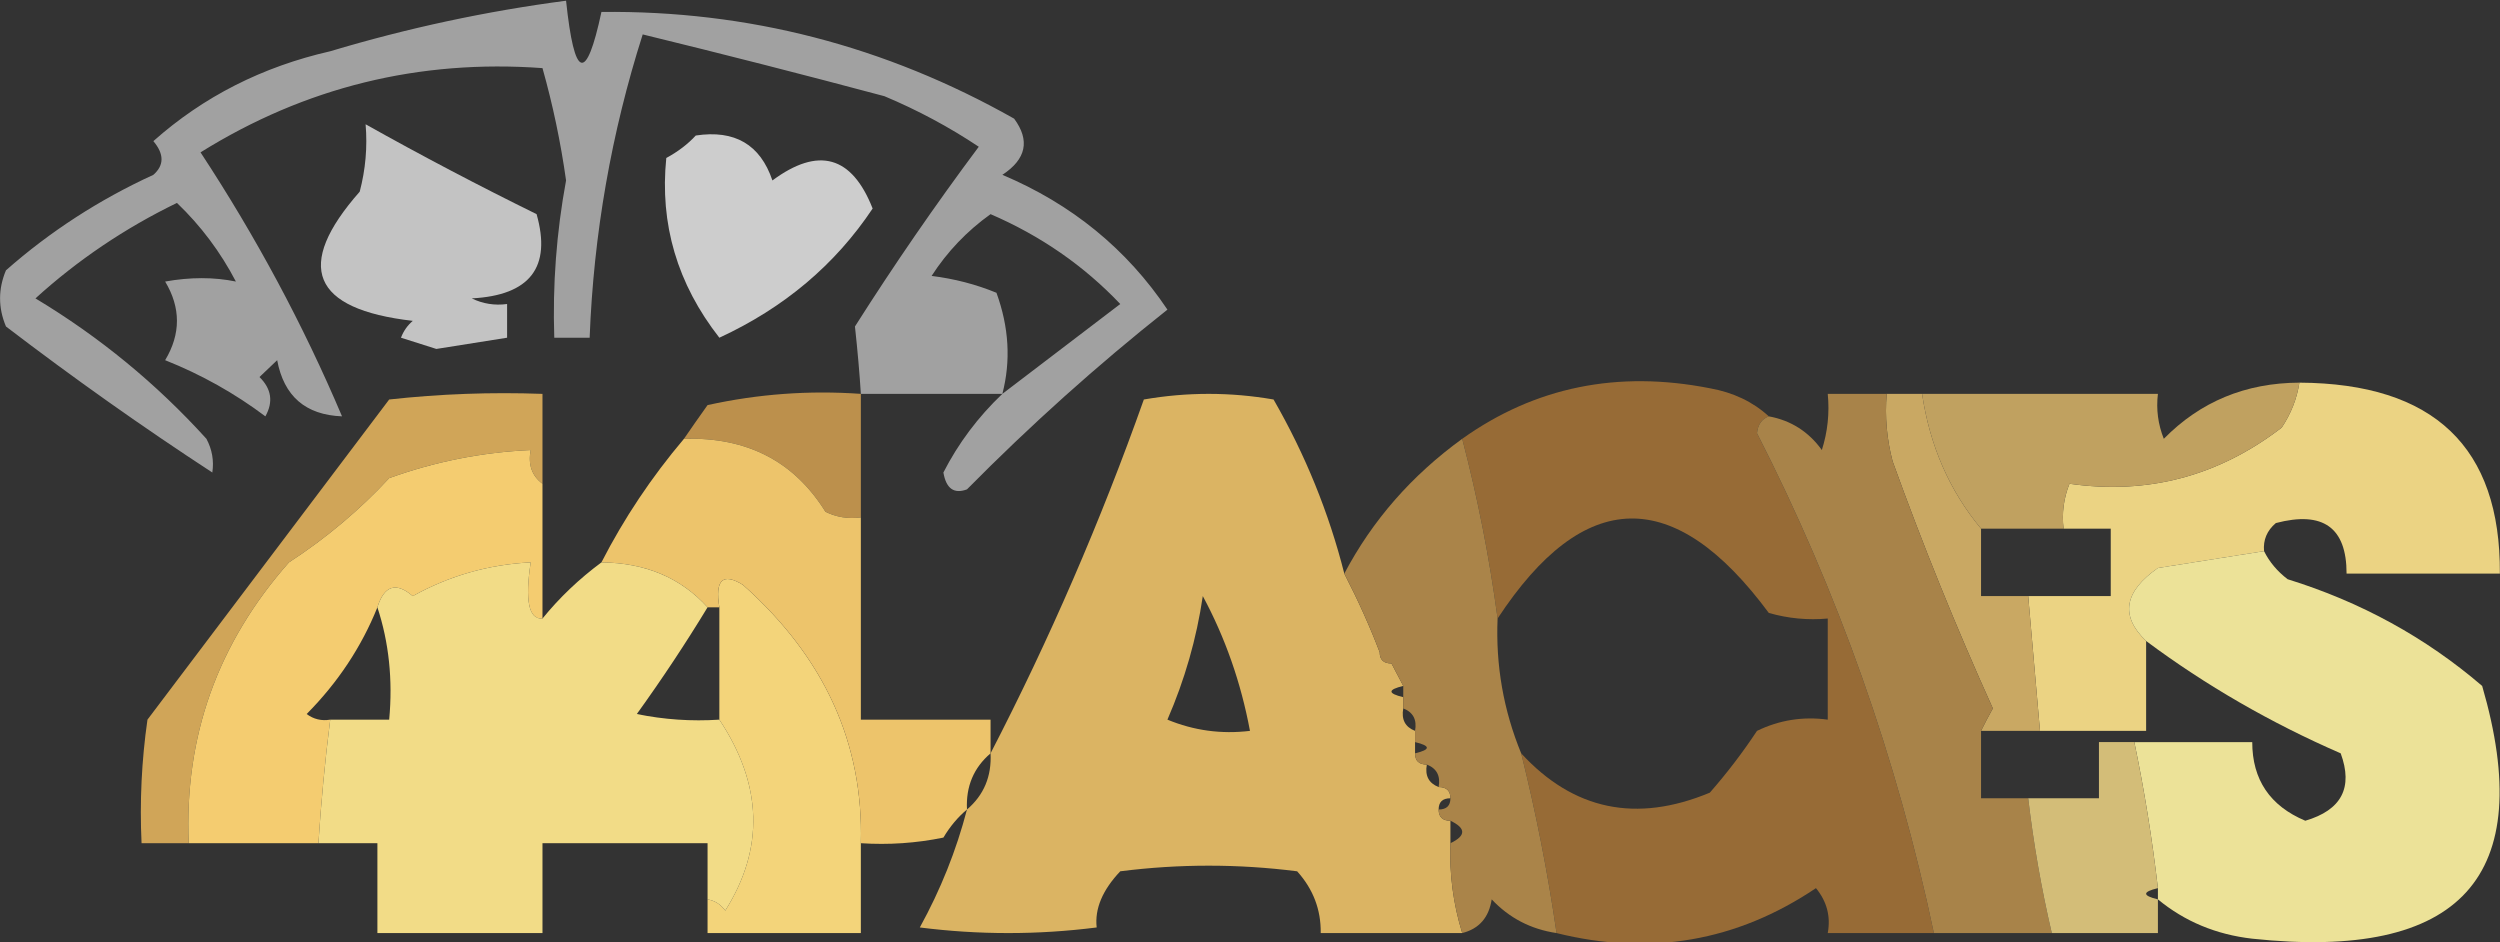
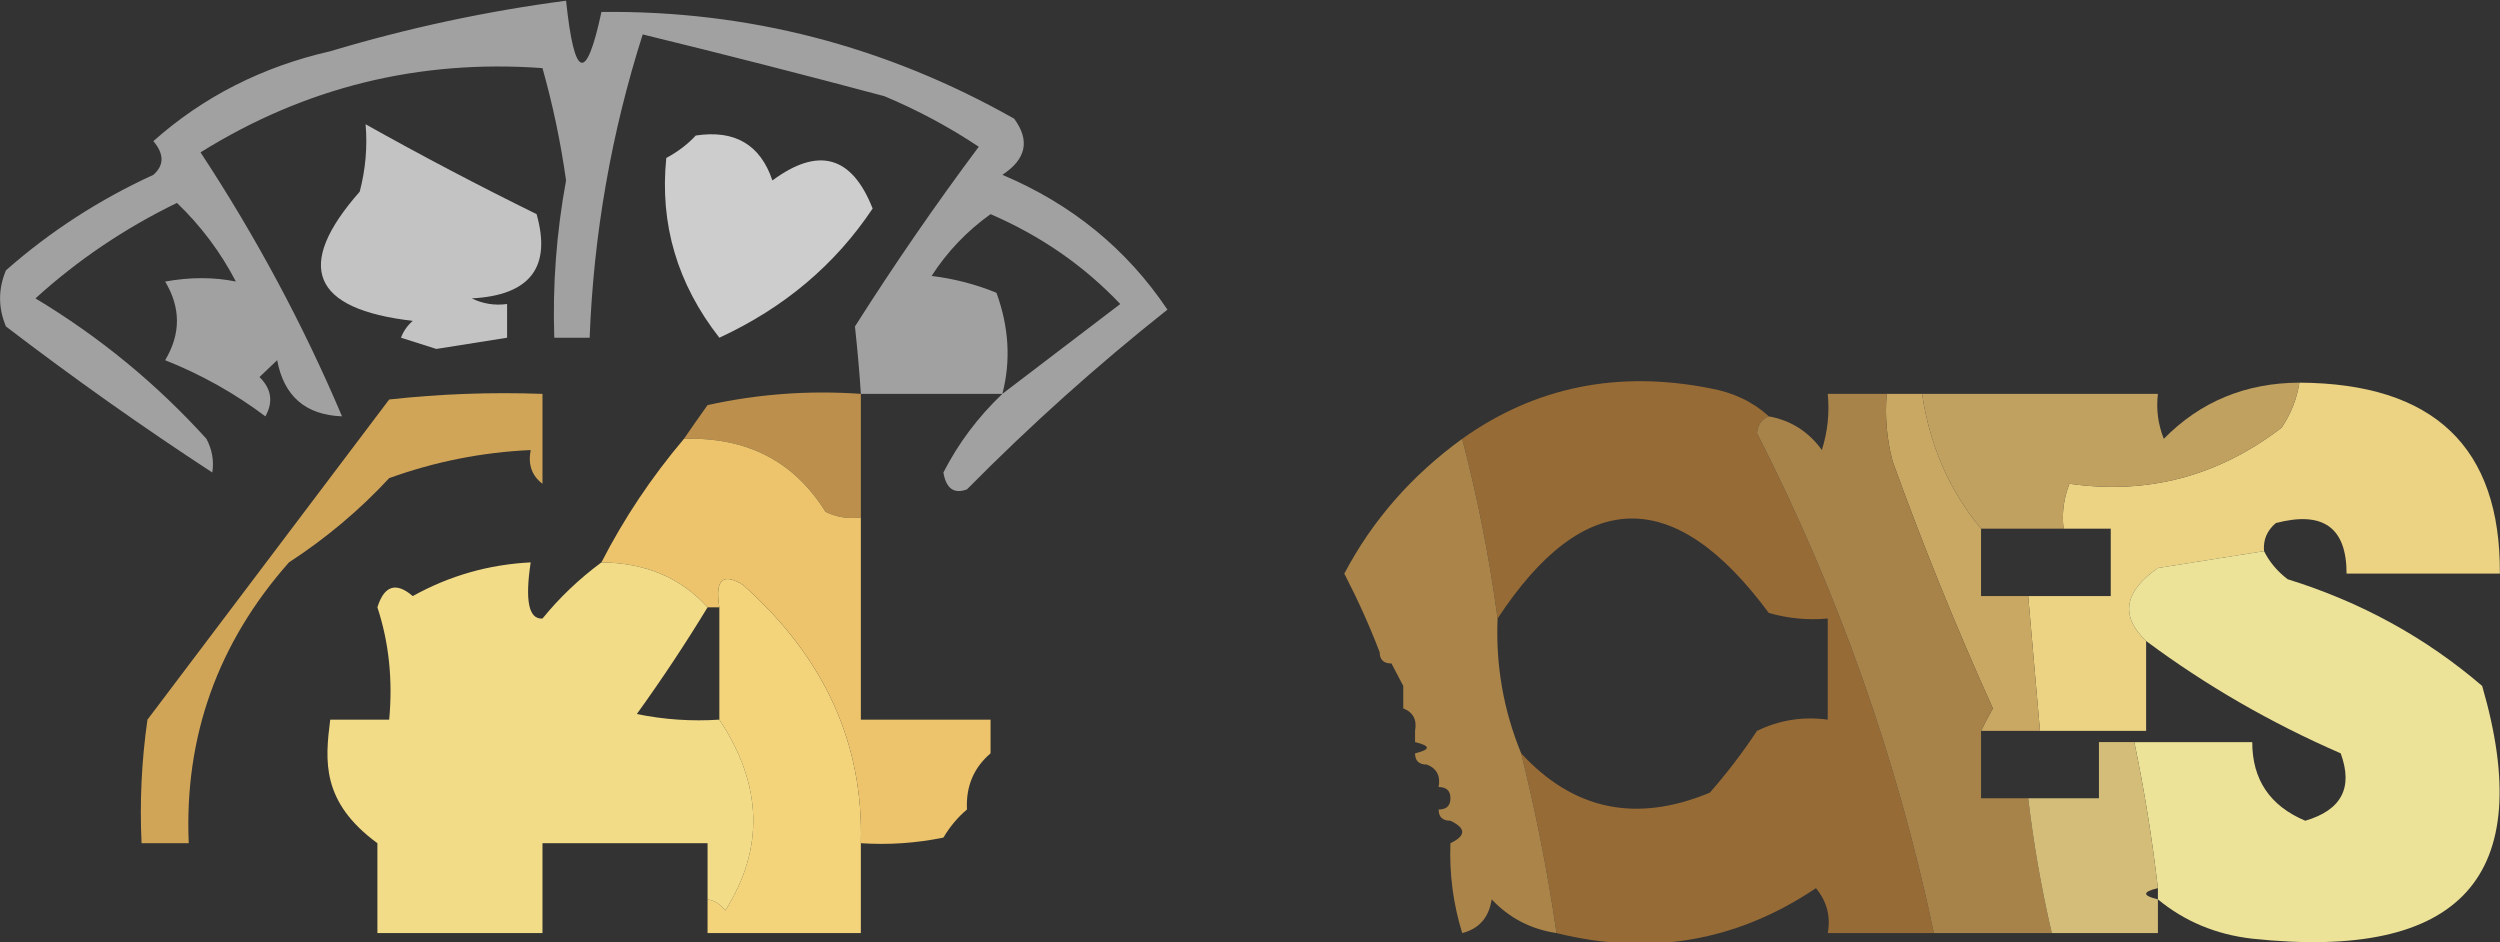
<svg xmlns="http://www.w3.org/2000/svg" width="1109" height="418" viewBox="0 0 1109 418" fill="none">
  <rect x="0" y="0" width="1109" height="418" fill="#333333" stroke="none" />
  <g clip-path="url(#clip0_1347_3055)">
    <path opacity="0.542" fill-rule="evenodd" clip-rule="evenodd" d="M444.642 174.725C423.719 174.725 402.796 174.725 381.873 174.725C381.321 165.775 380.449 155.809 379.258 144.826C396.537 117.576 414.844 90.999 434.18 65.097C421.078 56.36 407.13 48.885 392.335 42.673C356.533 33.111 320.789 23.975 285.105 15.266C271.172 59.008 263.326 103.856 261.567 149.809C256.337 149.809 251.106 149.809 245.875 149.809C245.099 126.384 246.842 103.129 251.106 80.046C248.735 63.157 245.247 46.547 240.644 30.215C185.875 26.235 135.311 38.693 88.954 67.588C113.593 105.078 134.516 144.112 151.723 184.691C135.534 184.062 125.944 175.756 122.954 159.776C120.338 162.267 117.723 164.759 115.108 167.25C120.428 172.48 121.3 178.293 117.723 184.691C104.146 174.482 89.326 166.177 73.262 159.776C80.236 148.149 80.236 136.521 73.262 124.894C84.424 122.891 94.885 122.891 104.646 124.894C97.789 111.761 89.071 100.134 78.493 90.012C55.391 101.227 34.469 115.345 15.724 132.369C44.091 149.404 69.373 170.167 91.57 194.657C94.095 199.381 94.967 204.364 94.185 209.607C63.324 189.466 32.812 167.873 2.648 144.826C-0.84 136.521 -0.84 128.216 2.648 119.911C22.177 102.711 43.972 88.592 68.031 77.555C72.864 73.319 72.864 68.336 68.031 62.605C90.212 42.895 116.366 29.607 146.492 22.74C180.877 12.432 215.749 4.957 251.106 0.316C254.797 35.281 260.027 36.942 266.798 5.3C331.682 4.572 392.707 20.352 449.872 52.639C456.987 62.294 455.243 70.6 444.642 77.555C475.415 90.532 499.826 110.464 517.871 137.352C486.714 162.04 457.074 188.617 428.95 217.081C423.195 219.233 419.708 216.741 418.488 209.607C425.129 196.626 433.846 184.998 444.642 174.725ZM444.642 174.725C448.46 160.113 447.589 145.163 442.026 129.877C432.958 126.145 423.368 123.654 413.257 122.402C420.193 111.647 428.91 102.511 439.411 94.995C461.645 104.588 480.824 117.877 496.949 134.86C479.559 148.136 462.123 161.425 444.642 174.725Z" fill="#FEFEFE" />
    <path opacity="0.707" fill-rule="evenodd" clip-rule="evenodd" d="M162.183 55.129C186.927 68.999 212.208 82.287 238.028 94.994C244.716 118.549 235.126 131.007 209.259 132.367C214.218 134.773 219.449 135.604 224.951 134.859C224.951 139.842 224.951 144.825 224.951 149.808C214.554 151.438 204.093 153.099 193.567 154.791C188.337 153.13 183.106 151.469 177.875 149.808C178.97 146.888 180.713 144.396 183.106 142.333C138.292 137.183 130.446 118.081 159.568 85.028C162.16 75.197 163.031 65.231 162.183 55.129Z" fill="#FEFFFE" />
    <path opacity="0.753" fill-rule="evenodd" clip-rule="evenodd" d="M308.643 60.115C325.945 57.493 337.279 64.137 342.643 80.047C363.072 64.935 377.892 69.087 387.104 92.505C370.477 117.445 347.81 136.547 319.104 149.811C300.441 125.948 292.595 99.371 295.566 70.081C300.769 67.261 305.128 63.939 308.643 60.115Z" fill="#FEFFFE" />
    <path opacity="0.958" fill-rule="evenodd" clip-rule="evenodd" d="M784.637 184.688C781.514 185.86 779.772 188.351 779.406 192.163C815.456 262.799 841.61 336.716 857.867 413.911C842.175 413.911 826.482 413.911 810.79 413.911C812.161 406.547 810.419 399.902 805.56 393.978C770.441 417.589 732.084 424.233 690.484 413.911C686.593 387.079 681.362 360.502 674.792 334.181C697.975 359.383 725.875 365.197 758.483 351.622C766.099 342.927 773.072 333.792 779.406 324.215C789.324 319.403 799.785 317.742 810.79 319.232C810.79 304.282 810.79 289.333 810.79 274.384C801.903 275.182 793.184 274.351 784.637 271.892C742.734 215.227 702.63 216.057 664.331 274.384C660.722 247.372 655.491 220.795 648.639 194.654C680.943 171.652 717.558 164.177 758.483 172.23C768.898 174.092 777.617 178.245 784.637 184.688Z" fill="#9B6E37" />
    <path opacity="0.977" fill-rule="evenodd" clip-rule="evenodd" d="M1020.02 169.742C1079.66 170.083 1109.3 198.32 1108.94 254.455C1086.28 254.455 1063.61 254.455 1040.94 254.455C1040.96 234.001 1030.5 226.527 1009.56 232.031C1005.62 235.374 1003.88 239.526 1004.33 244.489C988.702 246.969 973.01 249.461 957.25 251.963C942.19 262.483 940.449 273.279 952.019 284.354C952.019 297.642 952.019 310.93 952.019 324.218C936.327 324.218 920.635 324.218 904.943 324.218C903.201 304.286 901.454 284.354 899.712 264.421C911.915 264.421 924.124 264.421 936.327 264.421C936.327 254.455 936.327 244.489 936.327 234.523C929.354 234.523 922.377 234.523 915.404 234.523C914.583 227.679 915.456 221.034 918.019 214.59C952.699 219.553 984.083 211.248 1012.17 189.675C1016.31 183.471 1018.92 176.827 1020.02 169.742Z" fill="#EFD785" />
-     <path opacity="0.944" fill-rule="evenodd" clip-rule="evenodd" d="M596.332 254.452C602.394 266.186 607.625 277.813 612.024 289.334C612.024 292.656 613.765 294.317 617.254 294.317C618.996 297.639 620.743 300.961 622.485 304.283C615.513 305.944 615.513 307.606 622.485 309.267C622.485 310.927 622.485 312.589 622.485 314.25C621.585 319.191 623.332 322.513 627.716 324.216C627.716 325.877 627.716 327.538 627.716 329.199C627.716 330.86 627.716 332.521 627.716 334.182C627.716 337.504 629.458 339.165 632.946 339.165C632.047 344.106 633.794 347.429 638.177 349.131C641.666 349.131 643.408 350.792 643.408 354.114C639.919 354.114 638.177 355.775 638.177 359.098C638.177 362.42 639.919 364.081 643.408 364.081C643.408 367.403 643.408 370.725 643.408 374.047C642.89 387.687 644.637 400.975 648.639 413.912C627.716 413.912 606.793 413.912 585.87 413.912C586.017 403.535 582.528 394.399 575.409 386.505C549.255 383.182 523.102 383.182 496.948 386.505C489.054 394.844 485.567 403.15 486.487 411.42C460.333 414.742 434.18 414.742 408.026 411.42C417.234 394.721 424.209 377.28 428.949 359.098C436.436 352.717 439.923 344.412 439.411 334.182C465.555 283.627 488.222 231.304 507.41 177.214C526.591 173.892 545.766 173.892 564.947 177.214C579.028 201.684 589.49 227.43 596.332 254.452ZM533.563 264.419C543.528 282.934 550.505 302.867 554.486 324.216C541.807 325.749 529.604 324.087 517.871 319.233C525.56 301.55 530.791 283.279 533.563 264.419Z" fill="#E4BB66" />
    <path opacity="0.938" fill-rule="evenodd" clip-rule="evenodd" d="M1020.02 169.742C1018.92 176.827 1016.31 183.471 1012.17 189.675C984.083 211.248 952.699 219.553 918.019 214.59C915.456 221.034 914.583 227.679 915.404 234.523C903.201 234.523 890.992 234.523 878.789 234.523C864.766 217.645 856.046 197.712 852.636 174.725C887.509 174.725 922.377 174.725 957.25 174.725C956.429 181.569 957.302 188.214 959.865 194.658C976.075 178.152 996.13 169.847 1020.02 169.742Z" fill="#C9A863" />
    <path fill-rule="evenodd" clip-rule="evenodd" d="M381.873 174.718C381.873 192.99 381.873 211.261 381.873 229.533C376.37 230.278 371.139 229.447 366.181 227.041C352.246 204.614 331.323 193.817 303.412 194.651C306.764 189.756 310.251 184.773 313.874 179.702C336.276 174.757 358.942 173.096 381.873 174.718Z" fill="#BC904C" />
    <path fill-rule="evenodd" clip-rule="evenodd" d="M240.643 214.588C235.915 211.055 234.171 206.071 235.413 199.638C213.85 200.619 192.927 204.772 172.644 212.096C159.51 226.263 144.69 238.721 128.183 249.469C96.538 285.26 81.717 326.786 83.722 374.047C76.748 374.047 69.773 374.047 62.799 374.047C61.935 355.701 62.807 337.429 65.415 319.233C101.158 271.893 136.901 224.554 172.644 177.214C195.244 174.728 217.91 173.897 240.643 174.723C240.643 188.011 240.643 201.299 240.643 214.588Z" fill="#D0A558" />
-     <path fill-rule="evenodd" clip-rule="evenodd" d="M240.643 214.59C240.643 234.522 240.643 254.455 240.643 274.387C234.571 274.829 232.827 266.524 235.412 249.472C216.77 250.406 199.334 255.39 183.105 264.421C175.669 258.059 170.438 259.719 167.413 269.404C160.331 287.003 149.87 302.783 136.029 316.744C139.138 319.057 142.626 319.888 146.491 319.235C144.178 337.446 142.434 355.717 141.26 374.049C122.08 374.049 102.902 374.049 83.722 374.049C81.717 326.788 96.538 285.263 128.183 249.472C144.69 238.723 159.51 226.265 172.644 212.098C192.927 204.774 213.849 200.622 235.412 199.641C234.171 206.074 235.915 211.057 240.643 214.59Z" fill="#F4CC70" />
    <path opacity="0.944" fill-rule="evenodd" clip-rule="evenodd" d="M381.872 374.05C381.872 387.338 381.872 400.626 381.872 413.915C359.206 413.915 336.539 413.915 313.873 413.915C313.873 408.932 313.873 403.948 313.873 398.965C317.102 399.517 319.718 401.178 321.719 403.948C339.138 376.355 338.266 348.117 319.104 319.236C319.104 302.626 319.104 286.015 319.104 269.405C317.112 257.237 320.599 253.915 329.565 259.439C365.669 291.568 383.104 329.772 381.872 374.05Z" fill="#FEDD7E" />
    <path fill-rule="evenodd" clip-rule="evenodd" d="M303.413 194.654C331.324 193.82 352.247 204.617 366.181 227.044C371.14 229.45 376.371 230.281 381.873 229.536C381.873 259.435 381.873 289.333 381.873 319.232C401.053 319.232 420.232 319.232 439.411 319.232C439.411 324.215 439.411 329.198 439.411 334.181C431.924 340.561 428.437 348.867 428.95 359.097C424.936 362.445 421.448 366.598 418.488 371.554C406.406 374.029 394.201 374.86 381.873 374.046C383.106 329.768 365.67 291.564 329.566 259.435C320.6 253.911 317.113 257.233 319.105 269.401C317.361 269.401 315.618 269.401 313.874 269.401C302.034 256.317 286.342 249.673 266.798 249.468C276.799 229.951 289.004 211.68 303.413 194.654Z" fill="#EDC46B" />
-     <path opacity="0.939" fill-rule="evenodd" clip-rule="evenodd" d="M240.644 274.388C248.169 265.118 256.887 256.813 266.798 249.473C286.342 249.677 302.034 256.321 313.874 269.405C304.123 285.465 293.661 301.245 282.49 316.745C294.572 319.219 306.777 320.05 319.105 319.236C338.267 348.118 339.139 376.355 321.72 403.949C319.719 401.178 317.103 399.517 313.874 398.966C313.874 390.66 313.874 382.356 313.874 374.05C289.464 374.05 265.054 374.05 240.644 374.05C240.644 387.339 240.644 400.627 240.644 413.915C216.234 413.915 191.824 413.915 167.414 413.915C167.414 400.627 167.414 387.339 167.414 374.05C158.696 374.05 149.979 374.05 141.261 374.05C142.435 355.718 144.178 337.447 146.491 319.236C155.209 319.236 163.927 319.236 172.645 319.236C174.281 301.586 172.537 284.976 167.414 269.405C170.439 259.72 175.67 258.06 183.106 264.422C199.335 255.391 216.771 250.407 235.413 249.473C232.828 266.525 234.572 274.83 240.644 274.388Z" fill="#FEE78D" />
+     <path opacity="0.939" fill-rule="evenodd" clip-rule="evenodd" d="M240.644 274.388C248.169 265.118 256.887 256.813 266.798 249.473C286.342 249.677 302.034 256.321 313.874 269.405C304.123 285.465 293.661 301.245 282.49 316.745C294.572 319.219 306.777 320.05 319.105 319.236C338.267 348.118 339.139 376.355 321.72 403.949C319.719 401.178 317.103 399.517 313.874 398.966C313.874 390.66 313.874 382.356 313.874 374.05C289.464 374.05 265.054 374.05 240.644 374.05C240.644 387.339 240.644 400.627 240.644 413.915C216.234 413.915 191.824 413.915 167.414 413.915C167.414 400.627 167.414 387.339 167.414 374.05C142.435 355.718 144.178 337.447 146.491 319.236C155.209 319.236 163.927 319.236 172.645 319.236C174.281 301.586 172.537 284.976 167.414 269.405C170.439 259.72 175.67 258.06 183.106 264.422C199.335 255.391 216.771 250.407 235.413 249.473C232.828 266.525 234.572 274.83 240.644 274.388Z" fill="#FEE78D" />
    <path opacity="0.947" fill-rule="evenodd" clip-rule="evenodd" d="M1004.33 244.484C1006.7 249.26 1010.18 253.413 1014.79 256.942C1047.23 266.988 1076 282.767 1101.09 304.282C1125.67 388.882 1091.67 426.255 999.096 416.401C983.064 414.566 969.113 408.752 957.25 398.961C957.25 397.3 957.25 395.638 957.25 393.977C954.729 372.186 951.245 350.593 946.789 329.197C964.223 329.197 981.662 329.197 999.096 329.197C999.101 345.858 1006.95 357.485 1022.63 364.079C1038.7 359.358 1043.93 349.392 1038.33 334.18C1007.22 320.637 978.45 304.027 952.019 284.349C940.449 273.275 942.191 262.478 957.25 251.959C973.01 249.457 988.702 246.965 1004.33 244.484Z" fill="#F6EB9D" />
    <path fill-rule="evenodd" clip-rule="evenodd" d="M836.944 174.723C842.175 174.723 847.405 174.723 852.636 174.723C856.046 197.71 864.766 217.642 878.789 234.52C878.789 244.486 878.789 254.452 878.789 264.418C885.762 264.418 892.74 264.418 899.712 264.418C901.454 284.351 903.201 304.283 904.943 324.216C896.223 324.216 887.509 324.216 878.789 324.216C880.38 320.977 882.121 317.655 884.02 314.249C867.779 278.309 852.96 241.767 839.559 204.621C836.97 194.791 836.096 184.825 836.944 174.723Z" fill="#C9A863" />
    <path opacity="0.96" fill-rule="evenodd" clip-rule="evenodd" d="M836.944 174.723C836.097 184.825 836.97 194.791 839.559 204.621C852.96 241.767 867.779 278.309 884.02 314.249C882.121 317.655 880.38 320.977 878.79 324.216C878.79 334.182 878.79 344.148 878.79 354.114C885.762 354.114 892.74 354.114 899.712 354.114C902.077 374.274 905.565 394.207 910.174 413.912C892.74 413.912 875.301 413.912 857.867 413.912C841.61 336.717 815.456 262.8 779.406 192.164C779.772 188.352 781.514 185.861 784.637 184.689C794.424 186.477 802.27 191.46 808.175 199.638C810.759 191.495 811.627 183.19 810.79 174.723C819.51 174.723 828.224 174.723 836.944 174.723Z" fill="#AD864A" />
    <path fill-rule="evenodd" clip-rule="evenodd" d="M946.788 329.195C951.245 350.591 954.728 372.185 957.25 393.976C950.277 395.637 950.277 397.298 957.25 398.959C957.25 403.942 957.25 408.925 957.25 413.908C941.558 413.908 925.865 413.908 910.173 413.908C905.565 394.203 902.076 374.271 899.712 354.111C910.173 354.111 920.635 354.111 931.096 354.111C931.096 345.805 931.096 337.501 931.096 329.195C936.327 329.195 941.558 329.195 946.788 329.195Z" fill="#D3BD78" />
    <path opacity="0.982" fill-rule="evenodd" clip-rule="evenodd" d="M648.639 194.652C655.491 220.794 660.722 247.37 664.331 274.382C663.452 295.099 666.936 315.032 674.793 334.179C681.362 360.5 686.593 387.077 690.485 413.909C679.087 412.215 669.499 407.231 661.716 398.96C660.481 407.029 656.124 412.012 648.639 413.909C644.638 400.972 642.89 387.684 643.408 374.044C650.381 370.722 650.381 367.4 643.408 364.078C639.919 364.078 638.178 362.417 638.178 359.095C641.667 359.095 643.408 357.434 643.408 354.112C643.408 350.789 641.667 349.128 638.178 349.128C639.077 344.187 637.33 340.865 632.947 339.162C629.458 339.162 627.716 337.501 627.716 334.179C634.689 332.518 634.689 330.857 627.716 329.196C627.716 327.535 627.716 325.874 627.716 324.213C628.616 319.272 626.869 315.95 622.486 314.247C622.486 312.586 622.486 310.925 622.486 309.264C622.486 307.603 622.486 305.941 622.486 304.281C620.744 300.958 618.997 297.637 617.255 294.314C613.766 294.314 612.024 292.654 612.024 289.331C607.625 277.81 602.394 266.183 596.332 254.45C608.781 230.837 626.215 210.904 648.639 194.652Z" fill="#AC854A" />
  </g>
  <defs>
    <clipPath id="clip0_1347_3055">
      <rect width="1109" height="418" fill="white" />
    </clipPath>
  </defs>
</svg>